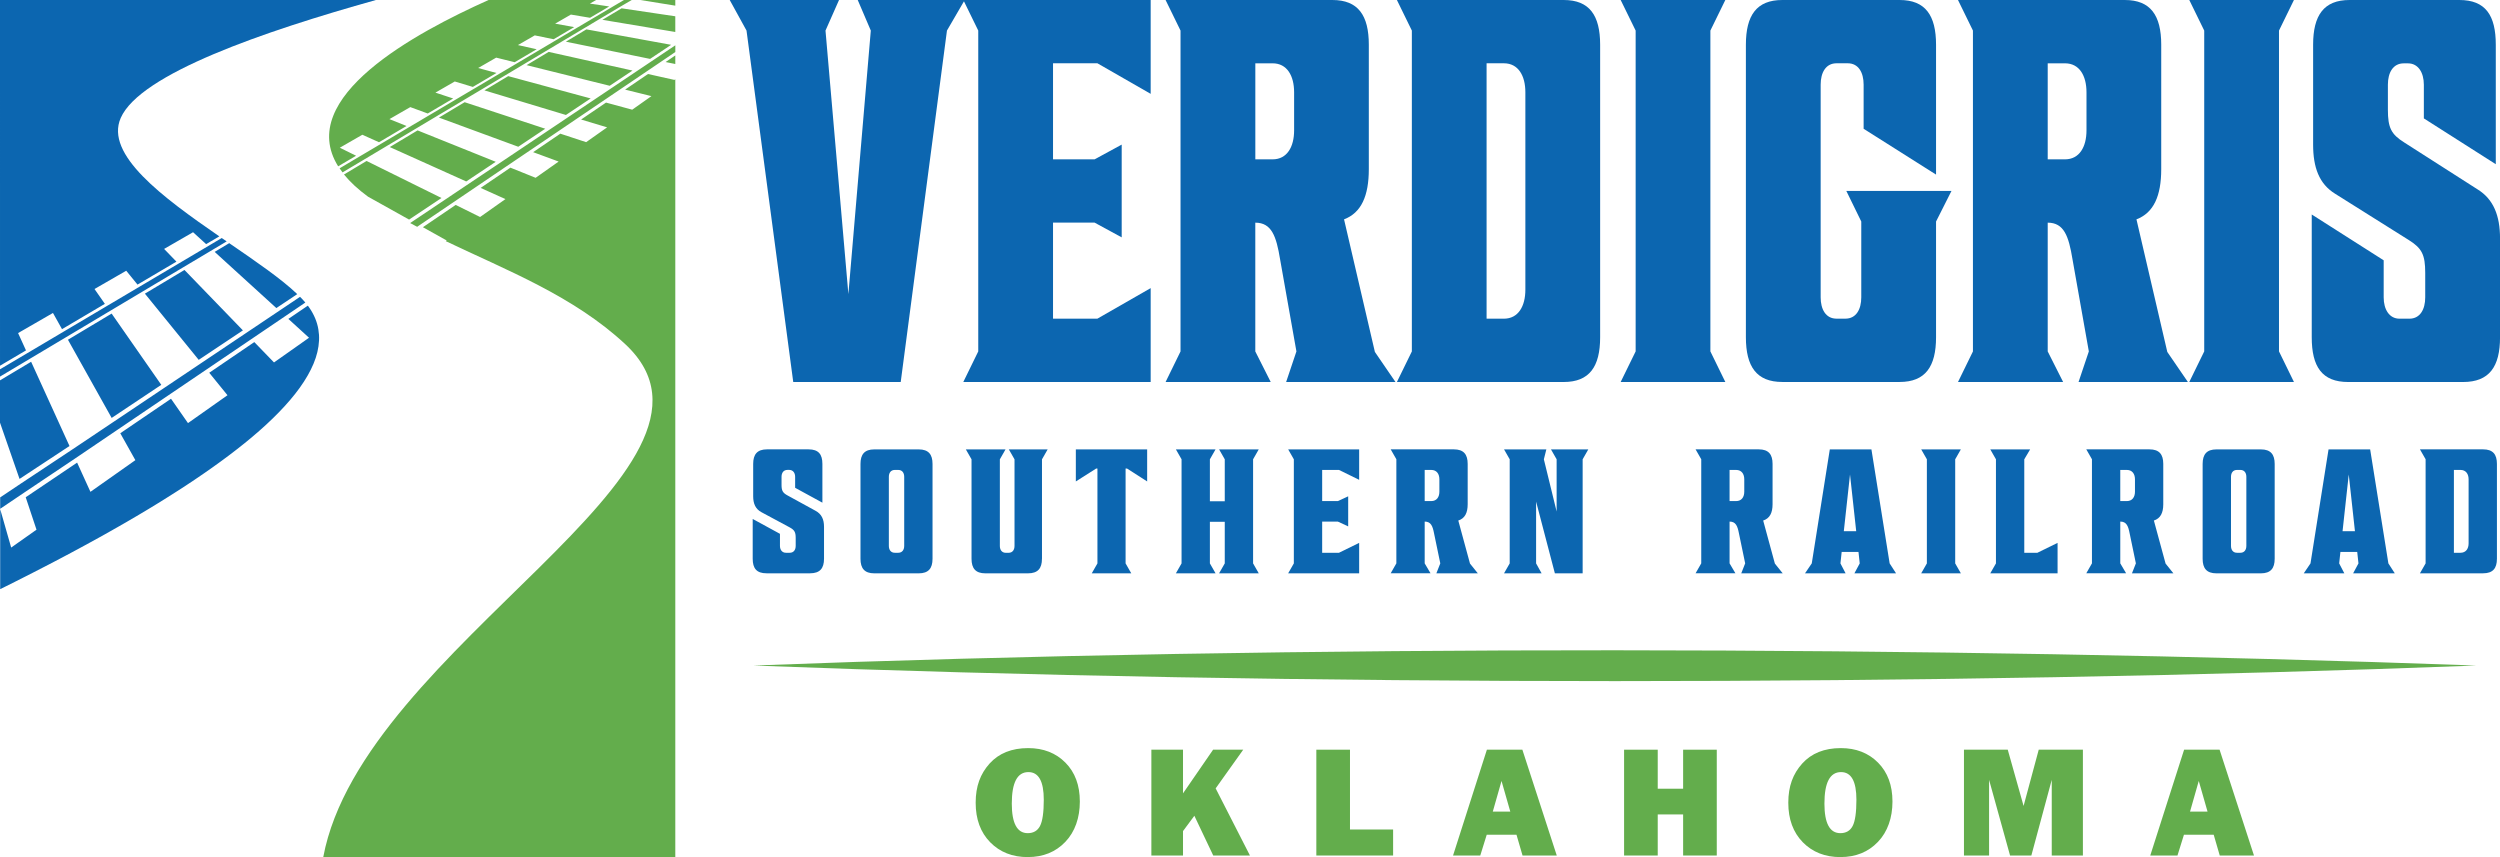
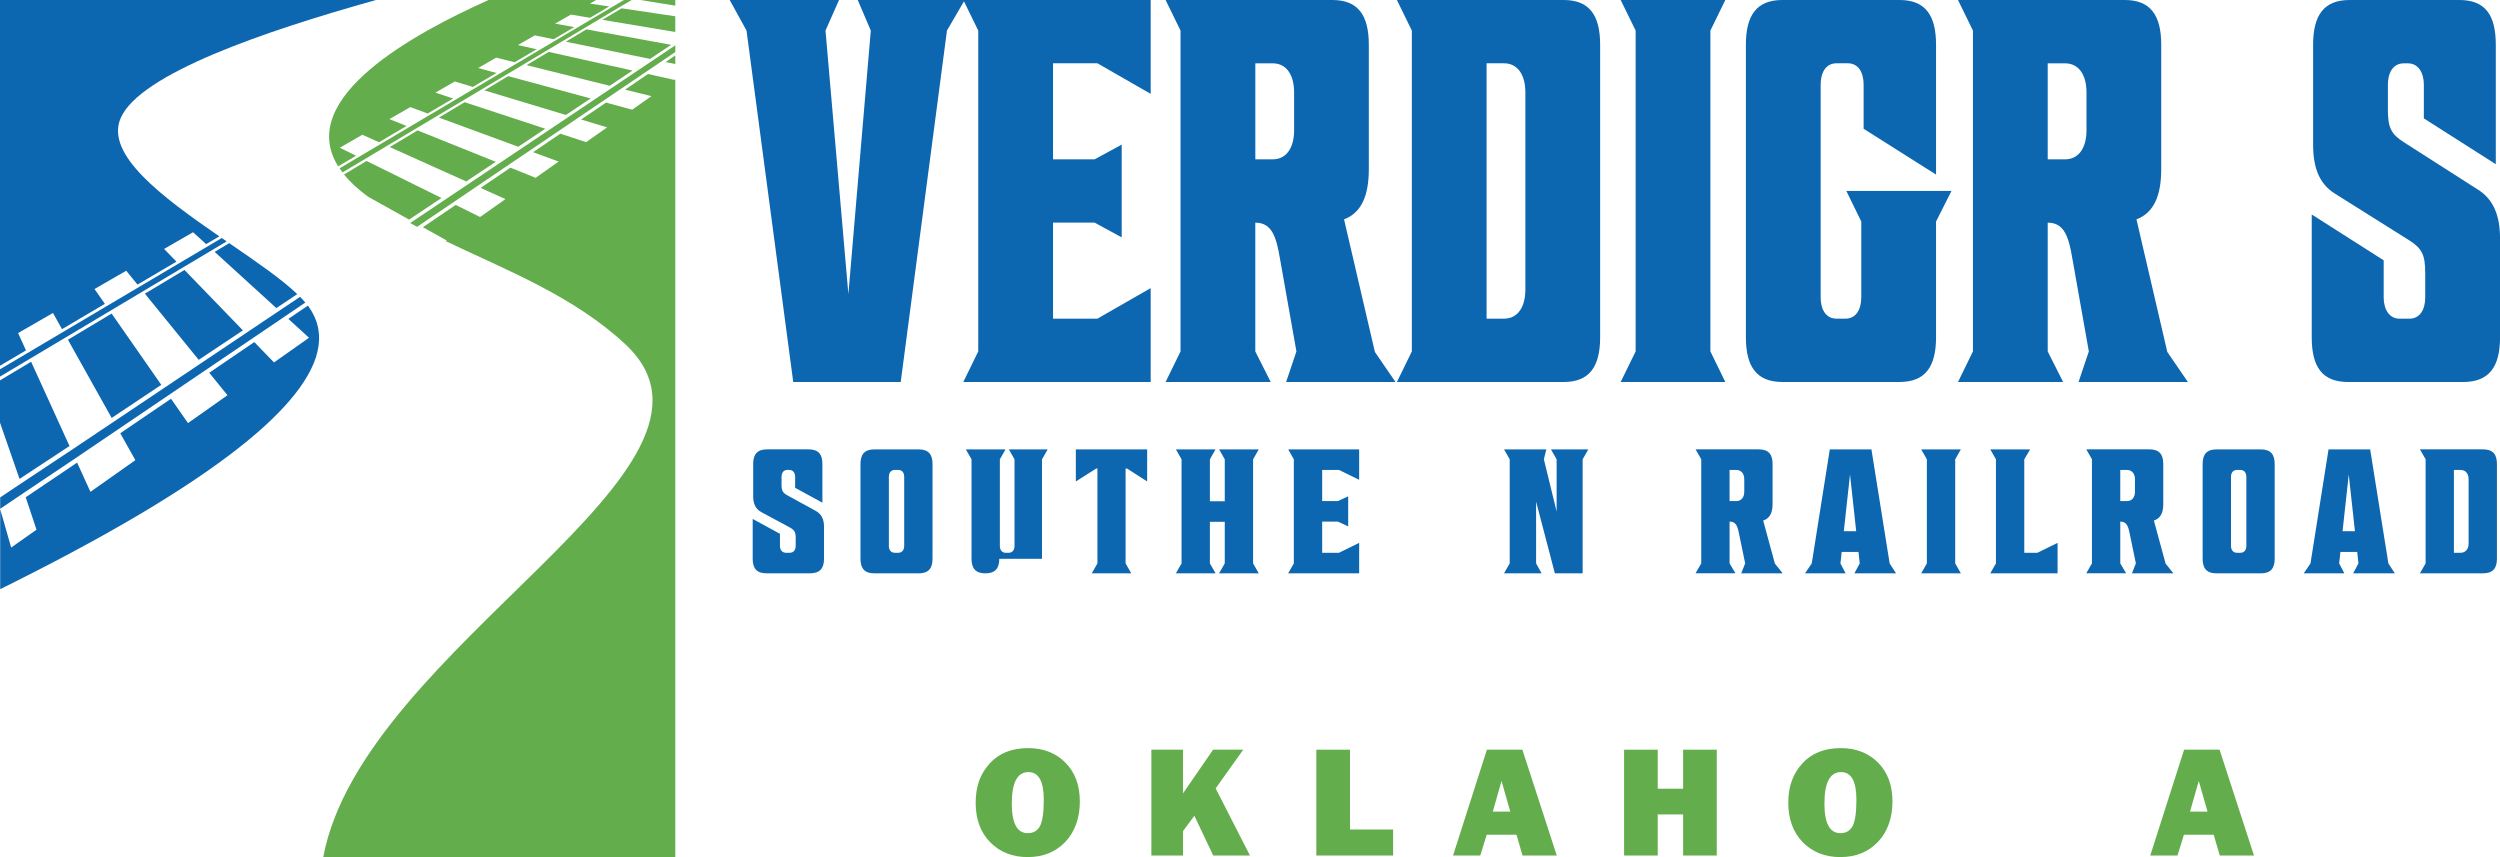
<svg xmlns="http://www.w3.org/2000/svg" id="Layer_1" data-name="Layer 1" viewBox="0 0 724.53 248.4">
  <defs>
    <style> .cls-1, .cls-2, .cls-3, .cls-4 { stroke-width: 0px; } .cls-1, .cls-3 { fill: #63ad4c; } .cls-2, .cls-4 { fill: #0c66b0; } .cls-3, .cls-4 { fill-rule: evenodd; } </style>
  </defs>
  <path class="cls-4" d="M5.67,138.79l14.47-9.53-11.12-24.42-9.03,5.4v12.22l5.67,16.33h0ZM19.69,98.46l12.67,22.66,14.38-9.59-14.39-20.65-12.66,7.58h0ZM41.99,85.1l15.6,19.19,12.81-8.54-16.94-17.51-11.47,6.87h0ZM108.95,0C76.46,9.1,40.63,21.37,34.99,34.18c-4.67,10.61,12.15,23,28.57,34.32l-3.82,2.25-3.79-3.45-8.39,4.84,3.57,3.69-11.28,6.65-3.27-4.02-9.19,5.3,3,4.3-12.42,7.33-2.62-4.69-10.11,5.83,2.29,5.02-7.53,4.44V0h108.95ZM0,107.03l7.89-4.67,10.5-6.22,12.48-7.39,9.51-5.63,11.32-6.7,8.65-5.12,3.91-2.32,1.43.98-4.11,2.45-8.72,5.2-11.42,6.81-9.59,5.72-12.6,7.52-10.61,6.33-8.64,5.15v-2.13h0ZM0,144.19l6.11-4.09,14.58-9.66,12.29-8.23,14.46-9.69,10.9-7.31,12.87-8.63,9.74-6.53,6.01-4.03c.56.56,1.07,1.12,1.53,1.66l-5.81,3.94-9.82,6.65-12.99,8.8-11.02,7.46-14.62,9.9-12.43,8.42-14.79,9.91L.03,147.47l.41,1.42,2.8,9.8,7.34-5.18-3.13-9.4,14.9-10.04,3.86,8.47,13.02-9.18-4.37-7.8,14.7-10,4.92,7.06,11.45-8.08-5.29-6.51,13.06-8.89,5.71,5.9,10.15-7.16-5.99-5.46,5.65-3.84c.15.2.29.4.43.6.35.5.66,1.01.94,1.52.28.51.53,1.03.75,1.55.43,1.04.74,2.1.92,3.17.09.54.15,1.07.19,1.62.03.54.04,1.09.01,1.64-.03.55-.08,1.1-.16,1.66-.08.56-.19,1.11-.32,1.68-.13.56-.3,1.12-.48,1.69h0c-.19.57-.4,1.14-.64,1.71-.24.57-.5,1.15-.79,1.72-.29.58-.6,1.15-.93,1.73-.33.58-.69,1.16-1.07,1.75h0c-.38.58-.78,1.17-1.2,1.76-.42.59-.87,1.17-1.33,1.76-.47.59-.95,1.18-1.45,1.77h0c-.5.59-1.03,1.19-1.57,1.78-.54.59-1.1,1.19-1.68,1.78h0c-.58.6-1.18,1.19-1.79,1.79-.61.6-1.25,1.19-1.89,1.79-.65.6-1.31,1.19-1.99,1.79h0c-.68.6-1.37,1.19-2.08,1.79-.71.6-1.43,1.19-2.17,1.79h0c-.74.6-1.48,1.19-2.25,1.78h0c-.76.59-1.54,1.19-2.32,1.78-.79.59-1.58,1.18-2.39,1.77-.81.59-1.63,1.18-2.46,1.77-.83.59-1.67,1.17-2.52,1.76-.85.58-1.71,1.17-2.57,1.75h0c-.86.58-1.74,1.16-2.62,1.74-.88.58-1.77,1.15-2.66,1.72h0c-.89.57-1.79,1.14-2.7,1.71-.91.57-1.82,1.13-2.73,1.7-.92.56-1.84,1.12-2.76,1.68-.92.56-1.85,1.11-2.78,1.66-.93.55-1.86,1.1-2.8,1.64h0c-.94.54-1.87,1.08-2.81,1.62-.94.54-1.88,1.07-2.82,1.6-.94.53-1.88,1.06-2.82,1.58-.94.52-1.88,1.04-2.82,1.55-.94.51-1.87,1.02-2.81,1.53h0c-.93.5-1.86,1-2.79,1.5-.93.49-1.85.99-2.77,1.47h0c-.92.49-1.84.97-2.75,1.44-.91.48-1.82.95-2.72,1.41-.9.46-1.79.92-2.68,1.38-.89.45-1.77.9-2.64,1.34-.87.44-1.74.88-2.59,1.31l-2.54,1.27-1.75.87v-26.54h0ZM66.43,70.47c7.73,5.3,15.07,10.32,19.72,14.77l-6.06,4.04-17.88-16.28,4.22-2.53h0Z" />
  <path class="cls-3" d="M164.01,33.32l7.18-4.79-23.9-6.47-6.9,4.13,23.62,7.13h0ZM141.59,0c-21.23,9.52-56.04,28.23-43.59,48.2l5.2-3.06-4.72-2.33,6.53-3.76,4.83,2.17,7.98-4.71-4.96-1.99,6.05-3.48,5.05,1.85,7.38-4.35-5.15-1.7,2.83-1.63,2.78-1.6,5.23,1.58,6.85-4.04-5.31-1.44,5.23-3.01,5.36,1.33,6.37-3.76-5.43-1.21,4.88-2.81,5.47,1.12,5.95-3.51-5.52-1.01,4.56-2.63,5.55.93,5.56-3.28-5.59-.83,1.78-1.04h-31.16ZM180.84,0l-3.39,2-5.56,3.29-4.6,2.72-5.95,3.52-4.93,2.92-6.38,3.78-5.29,3.13-6.86,4.06-2.83,1.67h0s0,0,0,0l-2.87,1.7-7.4,4.38-6.15,3.64-8,4.74-6.66,3.94-5.55,3.29c.26.39.55.79.85,1.18l6.23-3.71,6.7-4,8.04-4.8,6.18-3.69,7.43-4.43,2.88-1.72,2.84-1.69,6.89-4.11,5.31-3.17,6.4-3.82,4.94-2.95,5.97-3.56,4.61-2.75,5.57-3.32,3.85-2.26h-2.26ZM185.55,0l10.16,1.64V0h-10.16ZM99.69,50.56c1.73,2.14,4.03,4.29,6.97,6.44l11.9,6.64,9.39-6.26-21.71-10.73-6.55,3.92h0ZM118.86,64.64c.67.37,1.35.73,2.04,1.09l.64-.44,9.47-6.41,7.22-4.89,8.61-5.83,6.58-4.45,7.86-5.32,3.04-2.06h0l2.98-2.02,7.21-4.88,5.53-3.74,6.63-4.49,5.1-3.45,3.95-2.68v-1.94l-.09.06-6.11,4.1-5.09,3.41-6.62,4.44-5.52,3.7-7.19,4.82-2.97,1.99h0s-3.03,2.03-3.03,2.03l-7.83,5.25-6.55,4.39-8.57,5.74-7.18,4.81-9.42,6.31-.68.46h0ZM129.2,69.89c17.67,8.46,36.95,15.86,51.98,29.83,38.67,35.93-76.06,87.41-87.5,148.68h102.03V22.98l-.25.18-7.66-1.71-6.64,4.52,7.63,1.89-5.57,3.93-7.59-2.06-7.22,4.91,7.54,2.27-3.01,2.12h0s0,0,0,0l-3.07,2.17-7.48-2.46-7.88,5.36,7.39,2.72-6.67,4.71-7.31-2.94-8.63,5.87,7.19,3.24-7.35,5.19-7.07-3.5-9.5,6.46,6.9,3.85-.25.18h0ZM195.71,16.07l-2.81,1.91,2.81.57v-2.49h0ZM112.96,42.62l22.16,9.97,8.55-5.7-22.65-9.1-8.06,4.83h0ZM127.21,34.08l22.99,8.45,7.82-5.22-23.36-7.69-7.45,4.46h0ZM152.61,18.88l24.09,5.98,6.61-4.41-24.29-5.41-6.41,3.84h0ZM163.98,12.08l24.42,4.99,6.11-4.08-24.56-4.48-5.97,3.58h0ZM174.56,5.74l21.15,3.53v-4.55l-15.56-2.31-5.58,3.34h0Z" />
  <polygon class="cls-2" points="261.04 110.7 274.44 8.86 279.59 0 248.58 0 252.37 8.86 245.87 85.24 239.24 8.86 243.16 0 211.48 0 216.35 8.86 229.89 110.7 261.04 110.7 261.04 110.7" />
  <polygon class="cls-2" points="305.18 18.34 318.04 18.34 333.48 27.2 333.48 0 279.18 0 283.51 8.86 283.51 101.84 279.18 110.7 333.48 110.7 333.48 83.5 318.04 92.35 305.18 92.35 305.18 64.52 317.23 64.52 325.08 68.79 325.08 41.91 317.23 46.18 305.18 46.18 305.18 18.34 305.18 18.34" />
  <path class="cls-2" d="M375.72,101.84l-2.98,8.86h31.68l-5.96-8.7-8.94-38.43c5.01-1.9,7.18-6.8,7.18-14.55V12.97c0-8.54-3.11-12.97-10.56-12.97h-48.34l4.33,8.86v92.99l-4.33,8.86h30.47l-4.47-8.86v-37.32c4.74,0,6.09,3.95,7.18,10.6l4.74,26.73h0ZM375.05,37.8c0,4.74-2.03,8.38-6.23,8.38h-5.01v-27.83h5.01c4.2,0,6.23,3.64,6.23,8.38v11.07h0Z" />
  <path class="cls-2" d="M409.17,8.86v92.99l-4.33,8.86h48.34c7.45,0,10.56-4.43,10.56-12.97V12.97c0-8.54-3.11-12.97-10.56-12.97h-48.34l4.33,8.86h0ZM442.07,26.73v57.25c0,4.74-2.03,8.38-6.23,8.38h-5.01V18.34h5.01c4.2,0,6.23,3.64,6.23,8.38h0Z" />
  <polygon class="cls-2" points="495.69 101.84 495.69 8.86 500.02 0 469.69 0 474.03 8.86 474.03 101.84 469.69 110.7 500.02 110.7 495.69 101.84 495.69 101.84" />
  <path class="cls-2" d="M540.1,24.51v12.81l20.99,13.28V12.97c0-8.54-3.11-12.97-10.56-12.97h-33.99c-7.45,0-10.56,4.43-10.56,12.97v84.76c0,8.54,3.11,12.97,10.56,12.97h33.99c7.45,0,10.56-4.43,10.56-12.97v-33.53l4.47-8.86h-30.47l4.33,8.86v21.98c0,3.48-1.49,6.17-4.6,6.17h-2.57c-3.11,0-4.6-2.69-4.6-6.17V24.51c0-3.48,1.49-6.17,4.6-6.17h3.25c3.11,0,4.6,2.69,4.6,6.17h0Z" />
  <path class="cls-2" d="M605.37,101.84l-2.98,8.86h31.68l-5.96-8.7-8.94-38.43c5.01-1.9,7.18-6.8,7.18-14.55V12.97c0-8.54-3.11-12.97-10.56-12.97h-48.34l4.33,8.86v92.99l-4.33,8.86h30.47l-4.47-8.86v-37.32c4.74,0,6.09,3.95,7.18,10.6l4.74,26.73h0ZM604.69,37.8c0,4.74-2.03,8.38-6.23,8.38h-5.01v-27.83h5.01c4.2,0,6.23,3.64,6.23,8.38v11.07h0Z" />
-   <polygon class="cls-2" points="660.48 101.84 660.48 8.86 664.81 0 634.48 0 638.81 8.86 638.81 101.84 634.48 110.7 664.81 110.7 660.48 101.84 660.48 101.84" />
  <path class="cls-2" d="M702.46,24.51v9.8l20.85,13.28V12.97c0-8.54-2.98-12.97-10.56-12.97h-31.82c-7.45,0-10.56,4.43-10.56,12.97v28.94c0,6.64,1.76,11.39,6.36,14.23l21.39,13.44c3.79,2.37,4.74,4.27,4.74,9.49v7.12c0,3.48-1.49,6.17-4.6,6.17h-2.84c-2.98,0-4.6-2.69-4.6-6.17v-10.75l-20.85-13.28v35.58c0,8.54,2.98,12.97,10.56,12.97h33.31c7.58,0,10.7-4.43,10.7-12.97v-28.62c0-6.64-1.9-11.39-6.5-14.23l-21.26-13.6c-3.79-2.37-4.74-4.27-4.74-9.49v-7.27c0-3.48,1.49-6.17,4.6-6.17h1.22c2.98,0,4.6,2.69,4.6,6.17h0Z" />
  <path class="cls-2" d="M230.44,138.19v3.18l7.9,4.31v-11.24c0-2.77-1.13-4.21-4-4.21h-12.06c-2.82,0-4,1.44-4,4.21v9.39c0,2.15.67,3.69,2.41,4.62l8.11,4.36c1.44.77,1.8,1.39,1.8,3.08v2.31c0,1.13-.56,2-1.74,2h-1.08c-1.13,0-1.74-.87-1.74-2v-3.49l-7.9-4.31v11.54c0,2.77,1.13,4.21,4,4.21h12.62c2.87,0,4.05-1.44,4.05-4.21v-9.29c0-2.15-.72-3.69-2.46-4.62l-8.05-4.41c-1.44-.77-1.8-1.39-1.8-3.08v-2.36c0-1.13.56-2,1.74-2h.46c1.13,0,1.74.87,1.74,2h0Z" />
  <path class="cls-2" d="M253.38,130.24c-2.82,0-4,1.44-4,4.21v27.5c0,2.77,1.18,4.21,4,4.21h12.88c2.82,0,4-1.44,4-4.21v-27.5c0-2.77-1.18-4.21-4-4.21h-12.88ZM262.05,138.19v20.01c0,1.13-.56,2-1.74,2h-.97c-1.18,0-1.74-.87-1.74-2v-20.01c0-1.13.56-2,1.74-2h.97c1.18,0,1.74.87,1.74,2h0Z" />
-   <path class="cls-2" d="M301.98,161.95v-28.83l1.64-2.87h-11.24l1.64,2.87v25.09c0,1.13-.56,2-1.74,2h-.77c-1.18,0-1.74-.87-1.74-2v-25.09l1.64-2.87h-11.49l1.64,2.87v28.83c0,2.77,1.18,4.21,4,4.21h12.36c2.87,0,4.05-1.44,4.05-4.21h0Z" />
+   <path class="cls-2" d="M301.98,161.95v-28.83l1.64-2.87h-11.24l1.64,2.87v25.09c0,1.13-.56,2-1.74,2h-.77c-1.18,0-1.74-.87-1.74-2v-25.09l1.64-2.87h-11.49l1.64,2.87v28.83c0,2.77,1.18,4.21,4,4.21c2.87,0,4.05-1.44,4.05-4.21h0Z" />
  <polygon class="cls-2" points="332.46 130.24 311.79 130.24 311.79 139.53 317.69 135.78 318.05 135.78 318.05 163.28 316.41 166.15 327.85 166.15 326.21 163.28 326.21 135.78 326.62 135.78 332.46 139.53 332.46 130.24 332.46 130.24" />
  <polygon class="cls-2" points="363.16 163.28 363.16 133.11 364.8 130.24 353.31 130.24 354.95 133.11 354.95 145.27 350.64 145.27 350.64 133.11 352.28 130.24 340.79 130.24 342.43 133.11 342.43 163.28 340.79 166.15 352.28 166.15 350.64 163.28 350.64 151.22 354.95 151.22 354.95 163.28 353.31 166.15 364.8 166.15 363.16 163.28 363.16 163.28" />
  <polygon class="cls-2" points="383.18 136.19 388.05 136.19 393.9 139.06 393.9 130.24 373.33 130.24 374.97 133.11 374.97 163.28 373.33 166.15 393.9 166.15 393.9 157.33 388.05 160.2 383.18 160.2 383.18 151.17 387.74 151.17 390.72 152.56 390.72 143.84 387.74 145.22 383.18 145.22 383.18 136.19 383.18 136.19" />
-   <path class="cls-2" d="M417.41,163.28l-1.13,2.87h12l-2.26-2.82-3.39-12.47c1.9-.62,2.72-2.21,2.72-4.72v-11.7c0-2.77-1.18-4.21-4-4.21h-18.31l1.64,2.87v30.17l-1.64,2.87h11.54l-1.69-2.87v-12.11c1.8,0,2.31,1.28,2.72,3.44l1.8,8.67h0ZM417.15,142.5c0,1.54-.77,2.72-2.36,2.72h-1.9v-9.03h1.9c1.59,0,2.36,1.18,2.36,2.72v3.59h0Z" />
  <polygon class="cls-2" points="437.53 133.11 437.53 163.28 435.89 166.15 446.77 166.15 445.18 163.28 445.18 145.37 450.62 166.15 458.67 166.15 458.67 133.11 460.31 130.24 449.49 130.24 451.13 133.11 451.13 148.25 447.43 133.11 448.15 130.24 435.89 130.24 437.53 133.11 437.53 133.11" />
  <path class="cls-2" d="M505.77,163.28l-1.13,2.87h12l-2.26-2.82-3.39-12.47c1.9-.62,2.72-2.21,2.72-4.72v-11.7c0-2.77-1.18-4.21-4-4.21h-18.31l1.64,2.87v30.17l-1.64,2.87h11.54l-1.69-2.87v-12.11c1.8,0,2.31,1.28,2.72,3.44l1.8,8.67h0ZM505.51,142.5c0,1.54-.77,2.72-2.36,2.72h-1.9v-9.03h1.9c1.59,0,2.36,1.18,2.36,2.72v3.59h0Z" />
  <path class="cls-2" d="M542.36,130.24h-12.06l-5.23,33.04-1.95,2.87h11.75l-1.49-2.87.36-3.33h4.87l.36,3.33-1.54,2.87h12.06l-1.85-2.87-5.28-33.04h0ZM536.15,137.47l1.8,16.47h-3.59l1.8-16.47h0Z" />
  <polygon class="cls-2" points="566.64 163.28 566.64 133.11 568.28 130.24 556.79 130.24 558.43 133.11 558.43 163.28 556.79 166.15 568.28 166.15 566.64 163.28 566.64 163.28" />
  <polygon class="cls-2" points="576.81 166.15 596.31 166.15 596.31 157.33 590.46 160.2 586.66 160.2 586.66 133.11 588.36 130.24 576.81 130.24 578.45 133.11 578.45 163.28 576.81 166.15 576.81 166.15" />
  <path class="cls-2" d="M619,163.28l-1.13,2.87h12l-2.26-2.82-3.39-12.47c1.9-.62,2.72-2.21,2.72-4.72v-11.7c0-2.77-1.18-4.21-4-4.21h-18.31l1.64,2.87v30.17l-1.64,2.87h11.54l-1.69-2.87v-12.11c1.8,0,2.31,1.28,2.72,3.44l1.8,8.67h0ZM618.74,142.5c0,1.54-.77,2.72-2.36,2.72h-1.9v-9.03h1.9c1.59,0,2.36,1.18,2.36,2.72v3.59h0Z" />
  <path class="cls-2" d="M642.35,130.24c-2.82,0-4,1.44-4,4.21v27.5c0,2.77,1.18,4.21,4,4.21h12.88c2.82,0,4-1.44,4-4.21v-27.5c0-2.77-1.18-4.21-4-4.21h-12.88ZM651.02,138.19v20.01c0,1.13-.56,2-1.74,2h-.97c-1.18,0-1.74-.87-1.74-2v-20.01c0-1.13.56-2,1.74-2h.97c1.18,0,1.74.87,1.74,2h0Z" />
  <path class="cls-2" d="M686.9,130.24h-12.06l-5.23,33.04-1.95,2.87h11.75l-1.49-2.87.36-3.33h4.87l.36,3.33-1.54,2.87h12.06l-1.85-2.87-5.28-33.04h0ZM680.69,137.47l1.8,16.47h-3.59l1.8-16.47h0Z" />
  <path class="cls-2" d="M702.97,133.11v30.17l-1.64,2.87h18.31c2.82,0,4-1.44,4-4.21v-27.5c0-2.77-1.18-4.21-4-4.21h-18.31l1.64,2.87h0ZM715.43,138.91v18.57c0,1.54-.77,2.72-2.36,2.72h-1.9v-24.01h1.9c1.59,0,2.36,1.18,2.36,2.72h0Z" />
-   <path class="cls-3" d="M218.34,192.88c157.72,6.02,341.6,6.02,499.32,0-158.38-5.74-341.09-6.05-499.32,0h0Z" />
  <path class="cls-1" d="M297.89,248.4c-4.46,0-8.1-1.43-10.91-4.29-2.81-2.86-4.22-6.68-4.22-11.47s1.35-8.36,4.03-11.35c2.69-2.98,6.42-4.48,11.19-4.48,4.41,0,8.02,1.41,10.8,4.22,2.78,2.81,4.17,6.57,4.17,11.26s-1.4,8.77-4.21,11.7c-2.8,2.93-6.42,4.4-10.85,4.4h0ZM297.85,241.46c1.65,0,2.84-.7,3.56-2.08.72-1.39,1.09-3.92,1.09-7.61,0-5.34-1.49-8.01-4.46-8.01-3.21,0-4.81,3.04-4.81,9.13,0,5.71,1.54,8.57,4.63,8.57h0Z" />
  <polygon class="cls-1" points="362.25 247.94 351.61 247.94 346.14 236.42 342.85 240.86 342.85 247.94 333.68 247.94 333.68 217.27 342.85 217.27 342.85 229.93 351.57 217.27 360.3 217.27 352.31 228.48 362.25 247.94 362.25 247.94" />
  <polygon class="cls-1" points="403.74 240.4 403.74 247.94 381.49 247.94 381.49 217.27 391.24 217.27 391.24 240.4 403.74 240.4 403.74 240.4" />
  <path class="cls-1" d="M441.25,247.94l-1.75-6.02h-8.63l-1.87,6.02h-7.89l9.81-30.67h10.28l9.97,30.67h-9.93ZM432.63,235.21h5.07l-2.54-8.88-2.53,8.88h0Z" />
  <polygon class="cls-1" points="497.54 217.27 497.54 247.94 487.79 247.94 487.79 236.03 480.43 236.03 480.43 247.94 470.68 247.94 470.68 217.27 480.43 217.27 480.43 228.58 487.79 228.58 487.79 217.27 497.54 217.27 497.54 217.27" />
  <path class="cls-1" d="M533.4,248.4c-4.46,0-8.1-1.43-10.91-4.29-2.81-2.86-4.22-6.68-4.22-11.47s1.35-8.36,4.03-11.35c2.69-2.98,6.42-4.48,11.19-4.48,4.41,0,8.02,1.41,10.8,4.22,2.78,2.81,4.17,6.57,4.17,11.26s-1.4,8.77-4.21,11.7c-2.8,2.93-6.42,4.4-10.85,4.4h0ZM533.36,241.46c1.65,0,2.84-.7,3.56-2.08.72-1.39,1.09-3.92,1.09-7.61,0-5.34-1.49-8.01-4.46-8.01-3.21,0-4.81,3.04-4.81,9.13,0,5.71,1.54,8.57,4.63,8.57h0Z" />
-   <polygon class="cls-1" points="603.65 217.27 603.65 247.94 594.62 247.94 594.62 226.01 588.71 247.94 582.54 247.94 576.46 226.01 576.46 247.94 569.18 247.94 569.18 217.27 581.87 217.27 586.46 233.57 590.85 217.27 603.65 217.27 603.65 217.27" />
  <path class="cls-1" d="M643.31,247.94l-1.75-6.02h-8.63l-1.87,6.02h-7.89l9.81-30.67h10.28l9.97,30.67h-9.93ZM634.7,235.21h5.07l-2.54-8.88-2.53,8.88h0Z" />
</svg>